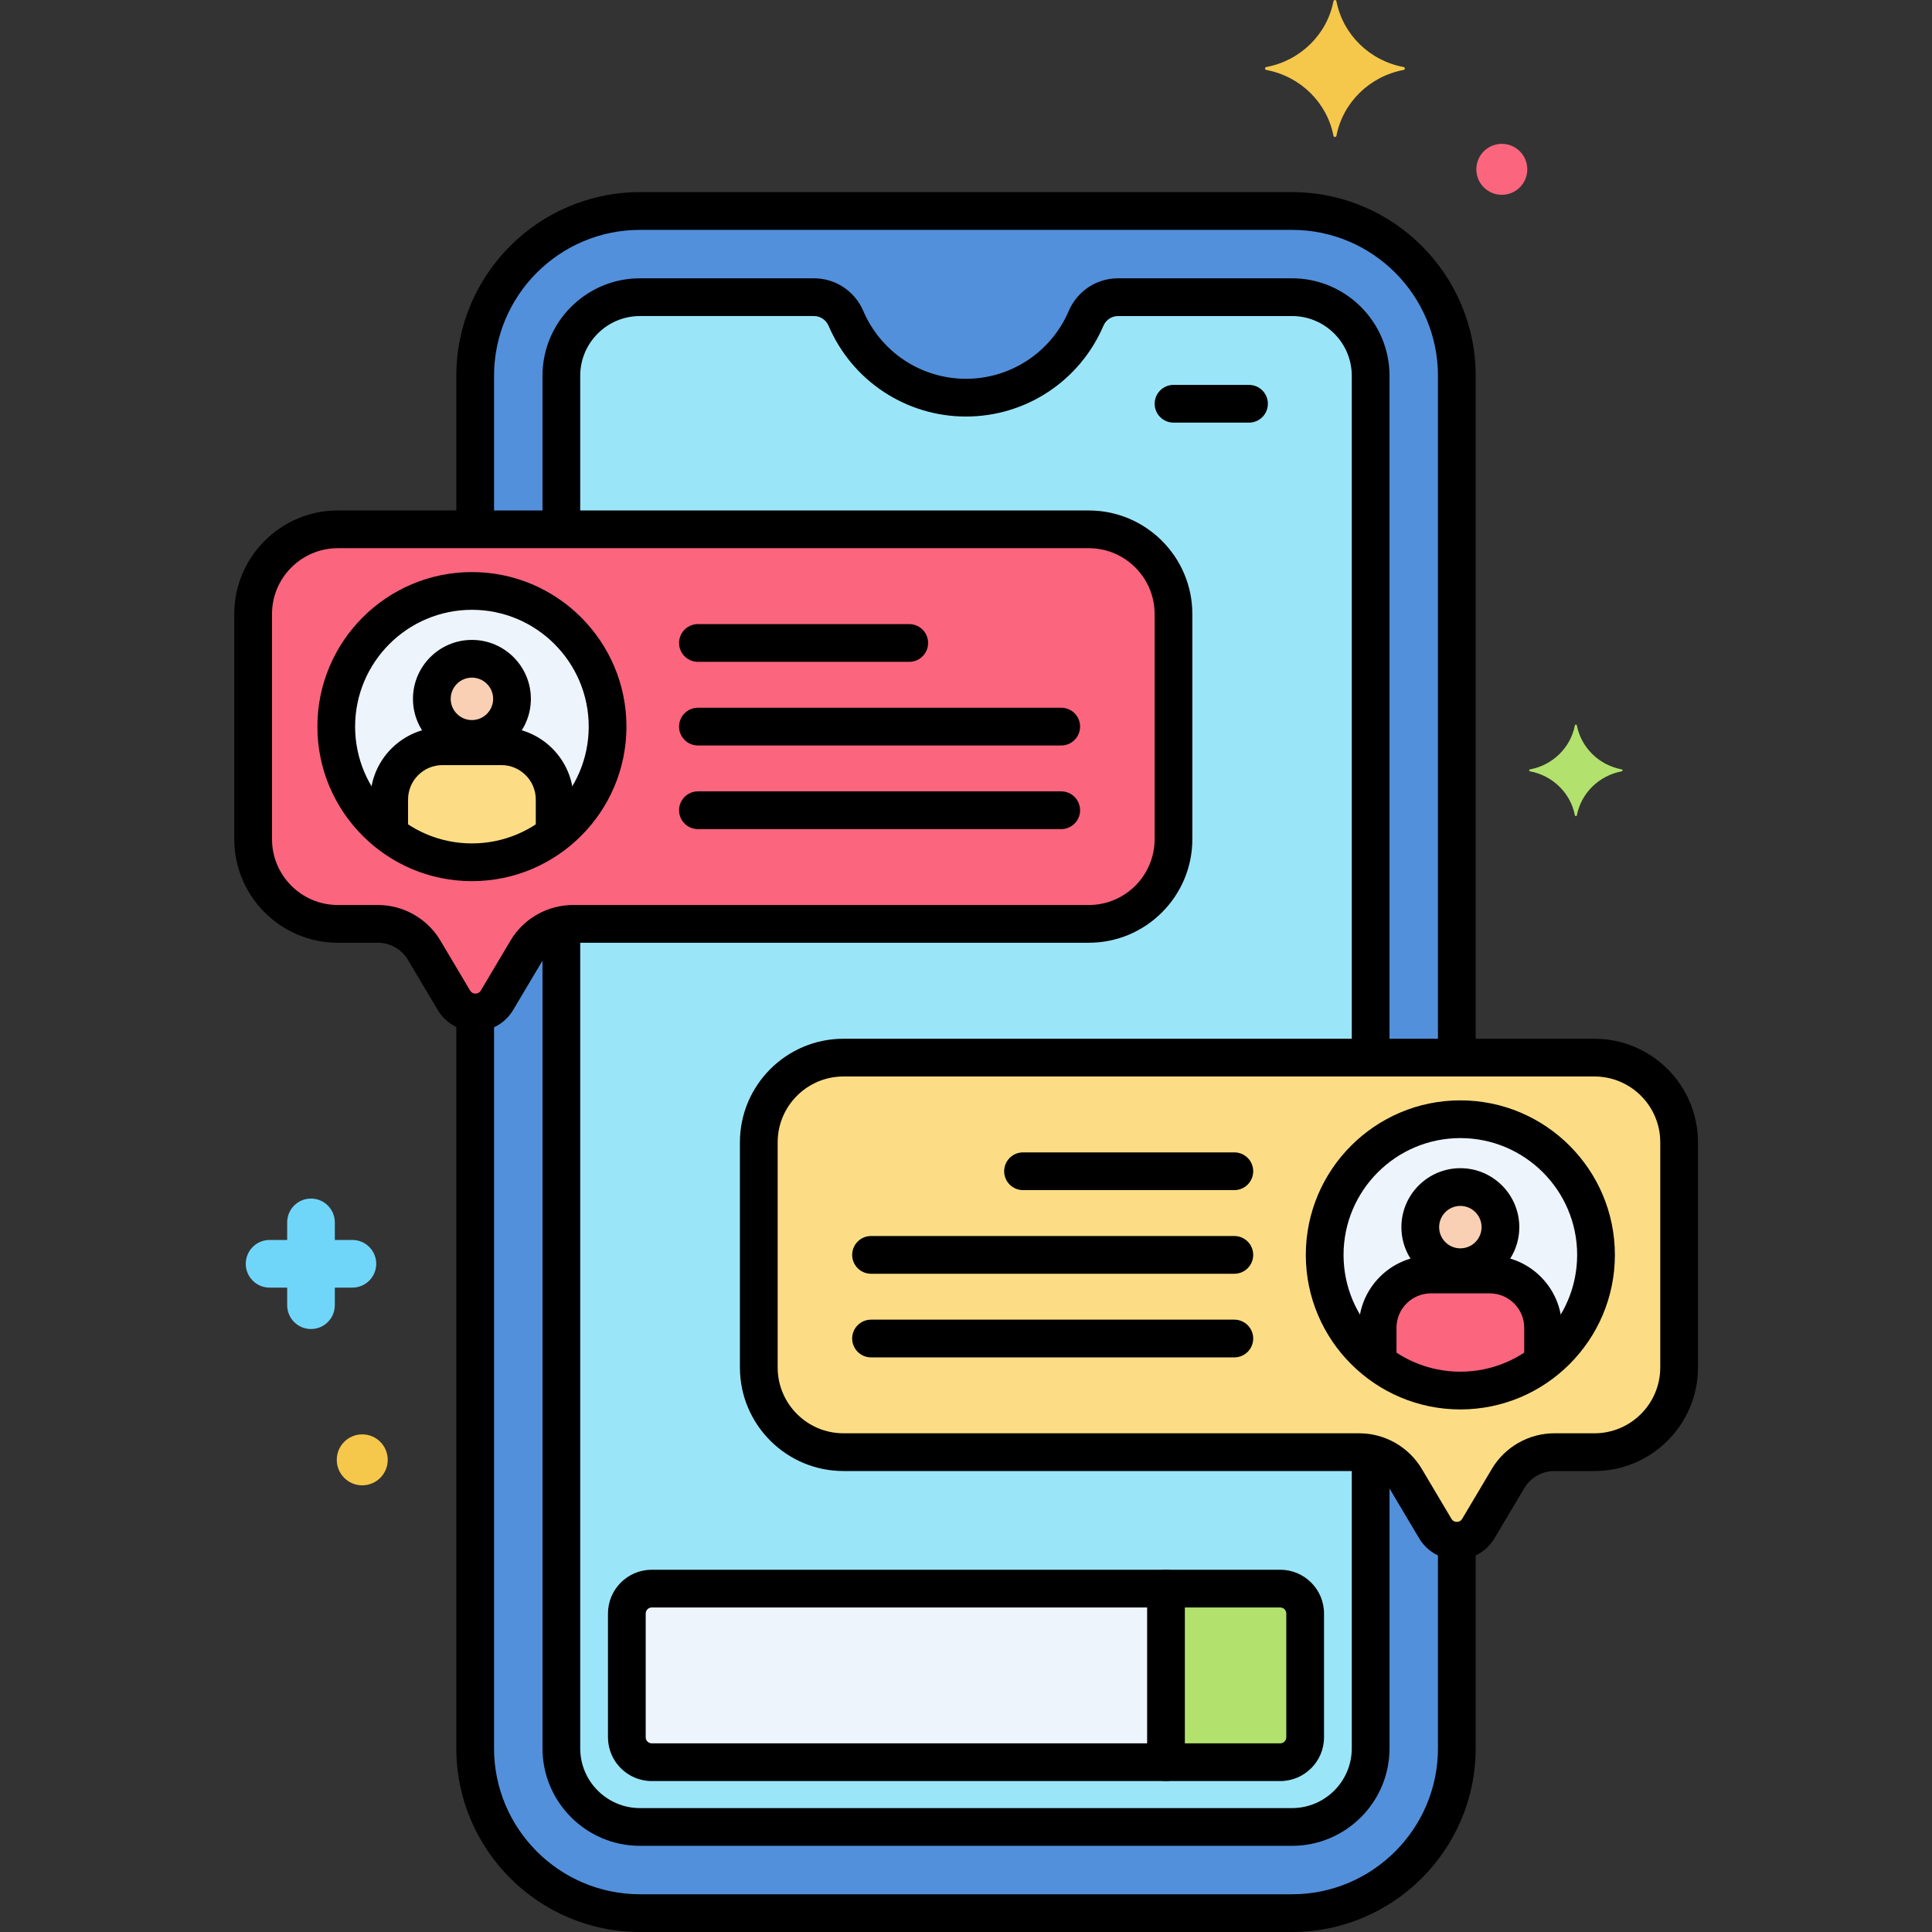
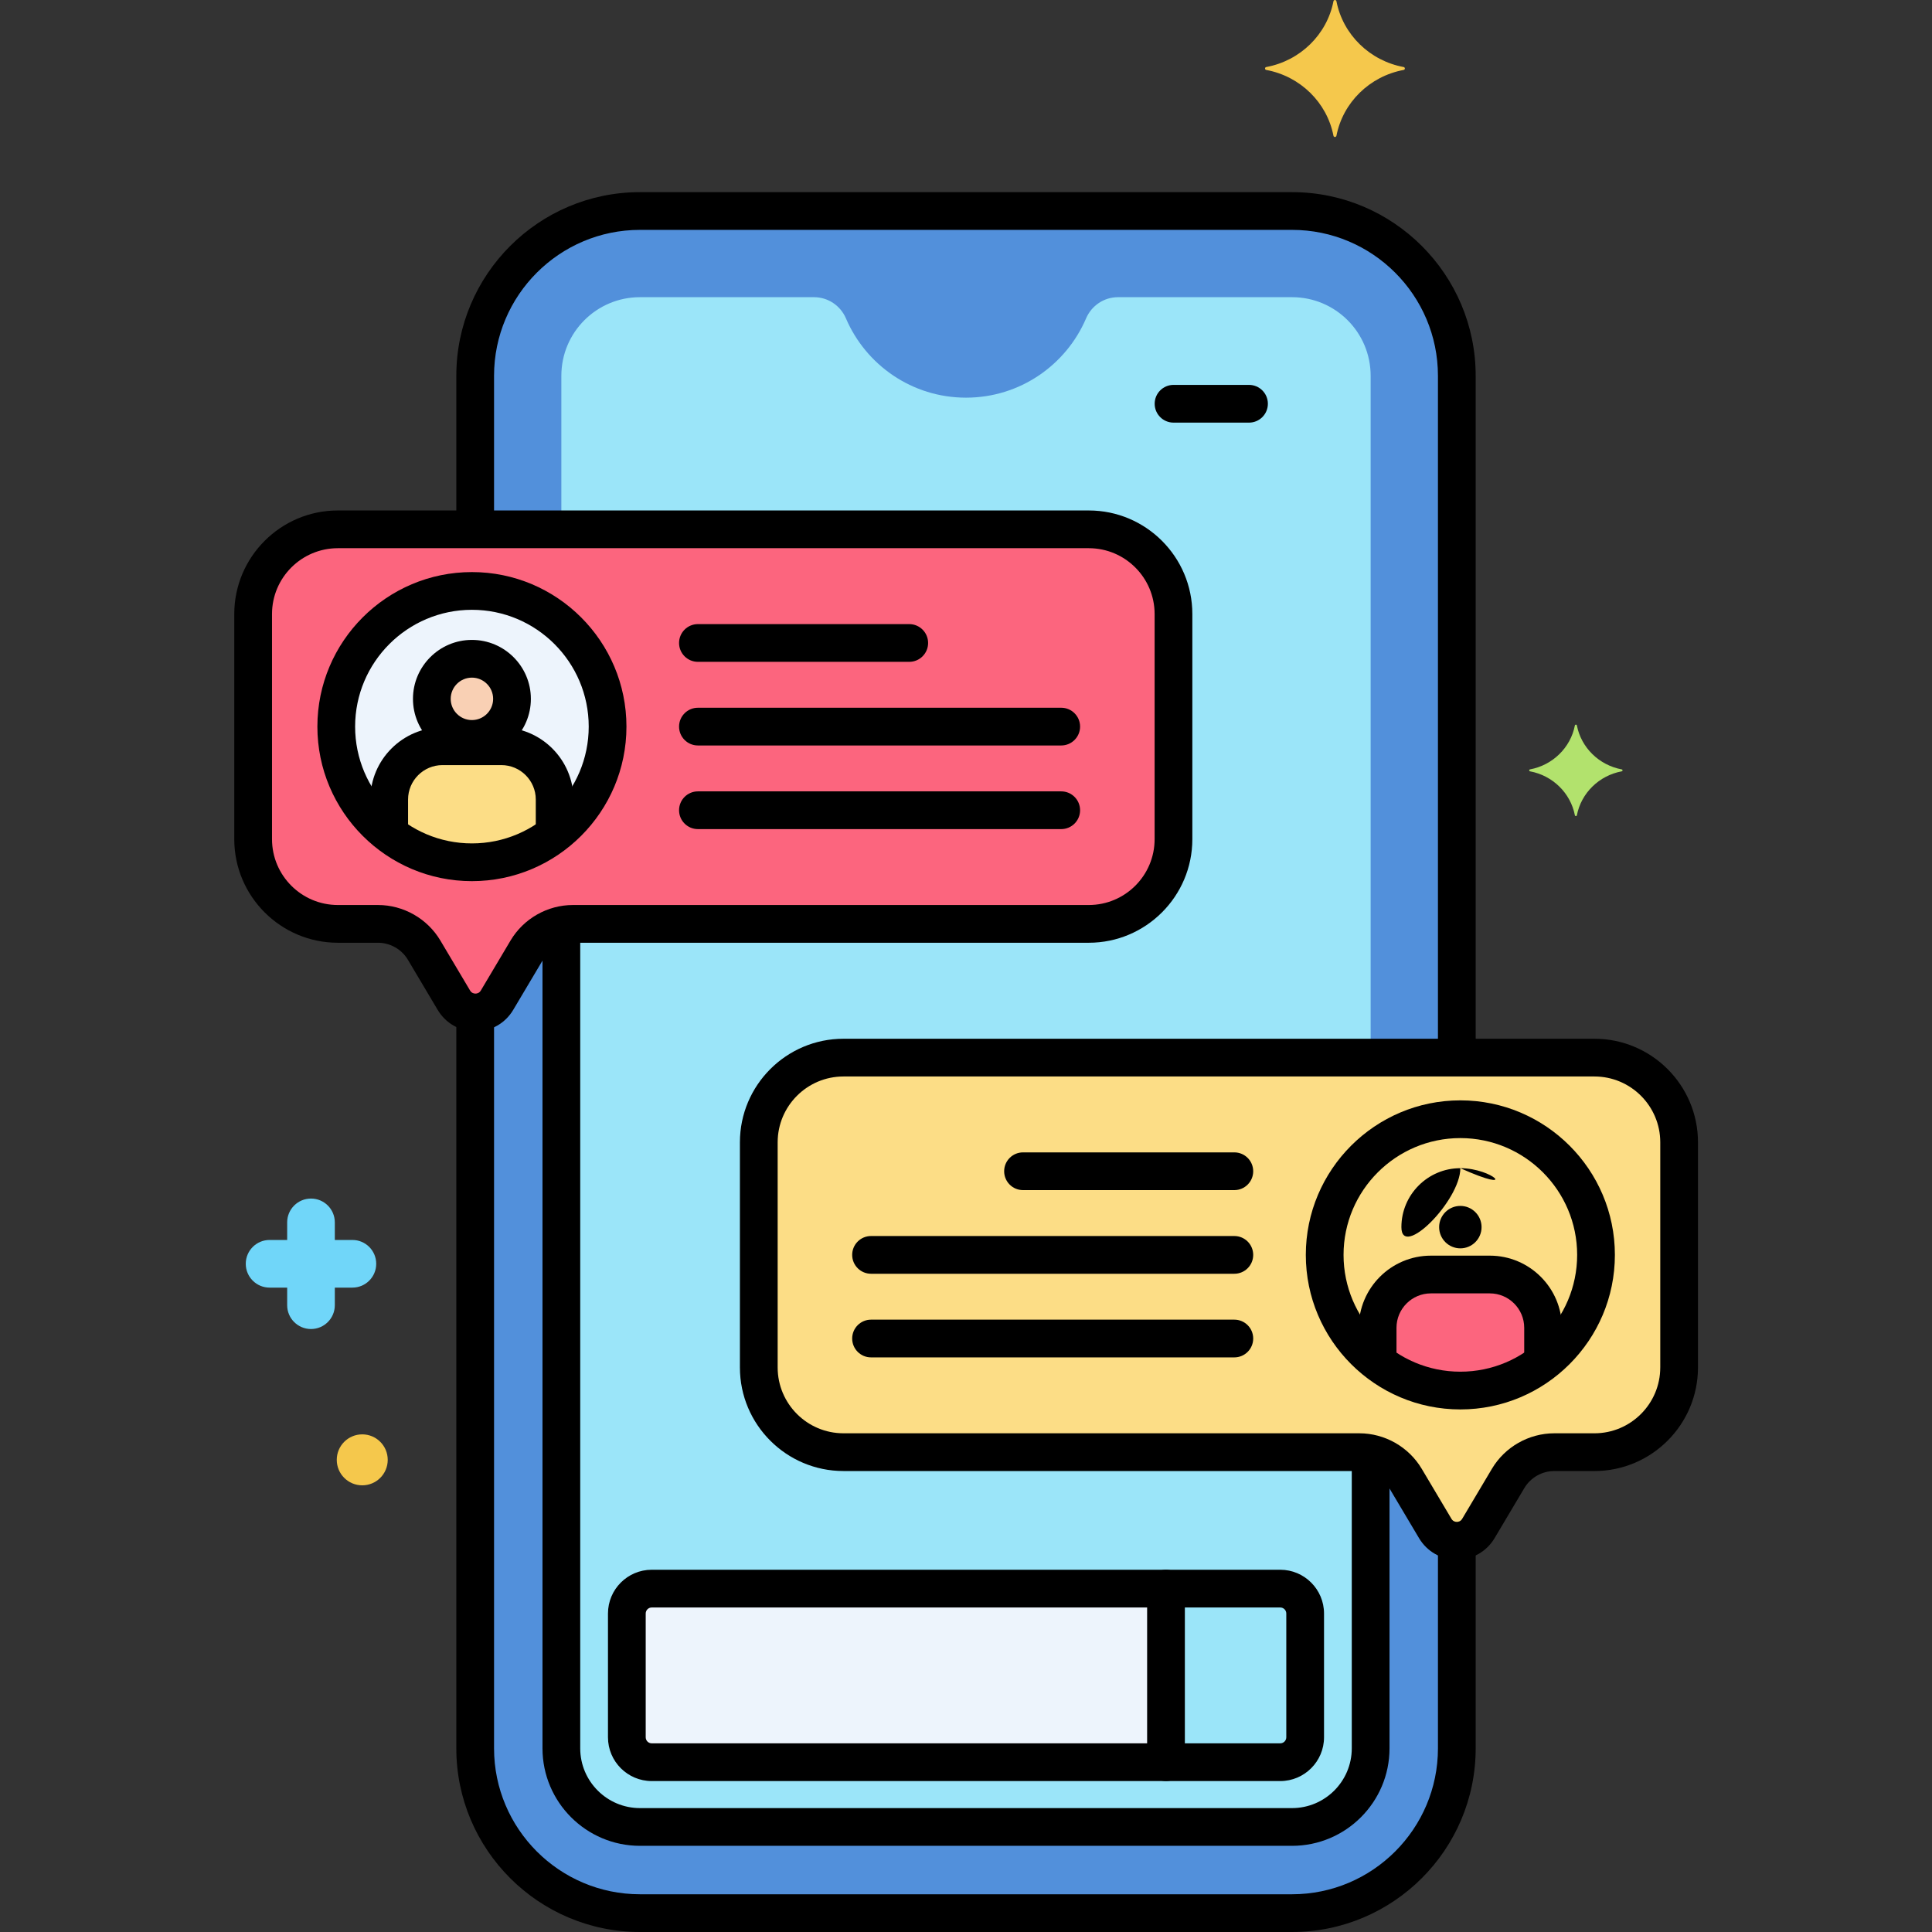
<svg xmlns="http://www.w3.org/2000/svg" version="1.1" x="0px" y="0px" viewBox="0 0 256 256" style="enable-background:new 0 0 256 256;" xml:space="preserve">
  <rect x="0" y="0" width="256" height="256" fill="#333333" stroke="none" />
  <style type="text/css">
	.st0{fill:#F98FA6;}
	.st1{fill:#FC657E;}
	.st2{fill:#DAE6F1;}
	.st3{fill:#5290DB;}
	.st4{fill:#FCDD86;}
	.st5{fill:#F5C84C;}
	.st6{fill:#87D147;}
	.st7{fill:#70D6F9;}
	.st8{fill:#EDF4FC;}
	.st9{fill:#9BE5F9;}
	.st10{fill:#B2E26D;}
	.st11{fill:#F9C1A8;}
	.st12{fill:#414344;}
	.st13{fill:#E1FBFF;}
	.st14{fill:#FFE3EC;}
	.st15{fill:#FCBECF;}
	.st16{fill:#EF4460;}
	.st17{fill:#80C2F9;}
	.st18{fill:#3A70BF;}
	.st19{fill:#FCA265;}
	.st20{fill:#5B5D60;}
	.st21{fill:#818182;}
	.st22{fill:#C7D7E5;}
	.st23{fill:#F9D0B4;}
	.st24{fill:#AA6F59;}
	.st25{fill:#D1856D;}
	.st26{fill:#FCC29A;}
	.st27{fill:#29589F;}
	.st28{fill:#F7B386;}
	.st29{fill:#FC8C48;}
	.st30{fill:#FFF0CC;}
	.st31{fill:#57AF12;}
	.st32{fill:#3CAADC;}
	.st33{fill:#EDB311;}
	.st34{fill:#231F20;}
</style>
  <g id="Layer_1">
</g>
  <g id="Layer_2">
</g>
  <g id="Layer_3">
</g>
  <g id="Layer_4">
</g>
  <g id="Layer_5">
</g>
  <g id="Layer_6">
</g>
  <g id="Layer_7">
</g>
  <g id="Layer_8">
</g>
  <g id="Layer_9">
</g>
  <g id="Layer_10">
</g>
  <g id="Layer_11">
</g>
  <g id="Layer_12">
</g>
  <g id="Layer_13">
</g>
  <g id="Layer_14">
</g>
  <g id="Layer_15">
</g>
  <g id="Layer_16">
</g>
  <g id="Layer_17">
</g>
  <g id="Layer_18">
</g>
  <g id="Layer_19">
</g>
  <g id="Layer_20">
</g>
  <g id="Layer_21">
</g>
  <g id="Layer_22">
</g>
  <g id="Layer_23">
</g>
  <g id="Layer_24">
</g>
  <g id="Layer_25">
</g>
  <g id="Layer_26">
</g>
  <g id="Layer_27">
</g>
  <g id="Layer_28">
</g>
  <g id="Layer_29">
</g>
  <g id="Layer_30">
</g>
  <g id="Layer_31">
</g>
  <g id="Layer_32">
</g>
  <g id="Layer_33">
</g>
  <g id="Layer_34">
</g>
  <g id="Layer_35">
</g>
  <g id="Layer_36">
</g>
  <g id="Layer_37">
</g>
  <g id="Layer_38">
</g>
  <g id="Layer_39">
</g>
  <g id="Layer_40">
</g>
  <g id="Layer_41">
</g>
  <g id="Layer_42">
</g>
  <g id="Layer_43">
</g>
  <g id="Layer_44">
</g>
  <g id="Layer_45">
</g>
  <g id="Layer_46">
</g>
  <g id="Layer_47">
</g>
  <g id="Layer_48">
</g>
  <g id="Layer_49">
</g>
  <g id="Layer_50">
</g>
  <g id="Layer_51">
    <g>
      <g>
        <g>
          <path class="st3" d="M111.764,140.14h81.272V49.794c0-12.04-9.795-21.834-21.834-21.834H84.798      c-12.039,0-21.834,9.794-21.834,21.834V70.14h81.307c6.197,0,11.221,5.024,11.221,11.221v29.836      c0,6.198-5.024,11.221-11.221,11.221H75.917c-2.51,0-4.834,1.323-6.117,3.48l-3.942,6.632c-0.651,1.096-1.775,1.634-2.894,1.622      v97.513c0,12.04,9.795,21.834,21.834,21.834h86.403c12.039,0,21.834-9.795,21.834-21.834v-27.509      c-1.107,0-2.214-0.542-2.859-1.626l-3.942-6.632c-1.282-2.158-3.607-3.48-6.117-3.48h-68.355      c-6.197,0-11.221-5.024-11.221-11.221v-29.836C100.542,145.164,105.566,140.14,111.764,140.14z" />
        </g>
      </g>
      <g>
        <g>
          <path class="st9" d="M111.764,140.14h69.854V49.794c0-5.753-4.663-10.416-10.416-10.416h-23.061      c-1.848,0-3.503,1.111-4.23,2.809c-2.645,6.176-8.766,10.506-15.91,10.506h0c-7.144,0-13.265-4.33-15.91-10.506      c-0.727-1.698-2.383-2.809-4.23-2.809H84.798c-5.752,0-10.416,4.663-10.416,10.416V70.14h69.889      c6.197,0,11.221,5.024,11.221,11.221v29.836c0,6.198-5.024,11.221-11.221,11.221H75.917c-0.523,0-1.035,0.07-1.534,0.181      v109.066c0,5.752,4.663,10.416,10.416,10.416h86.403c5.752,0,10.416-4.663,10.416-10.416v-39.074      c-0.488-0.105-0.988-0.174-1.499-0.174h-68.355c-6.197,0-11.221-5.024-11.221-11.221v-29.836      C100.542,145.164,105.566,140.14,111.764,140.14z" />
        </g>
      </g>
      <g>
        <g>
          <path class="st1" d="M144.271,70.14H44.764c-6.198,0-11.222,5.024-11.222,11.221v29.835c0,6.198,5.024,11.222,11.222,11.222      h5.319c2.51,0,4.834,1.323,6.117,3.48l3.942,6.632c1.289,2.168,4.428,2.168,5.717,0l3.942-6.632      c1.282-2.158,3.607-3.48,6.117-3.48h68.355c6.197,0,11.221-5.024,11.221-11.221V81.361      C155.493,75.164,150.469,70.14,144.271,70.14z" />
        </g>
      </g>
      <g>
        <g>
          <path class="st4" d="M211.271,140.14h-99.507c-6.197,0-11.221,5.024-11.221,11.221v29.836c0,6.198,5.024,11.221,11.221,11.221      h68.355c2.51,0,4.834,1.323,6.117,3.48l3.942,6.632c1.289,2.168,4.428,2.168,5.717,0l3.942-6.632      c1.282-2.158,3.607-3.48,6.117-3.48h5.319c6.198,0,11.222-5.024,11.222-11.222v-29.835      C222.493,145.164,217.469,140.14,211.271,140.14z" />
        </g>
      </g>
      <g>
        <g>
          <ellipse transform="matrix(0.987 -0.16 0.16 0.987 -14.615 11.26)" class="st8" cx="62.531" cy="96.279" rx="17.976" ry="17.976" />
        </g>
      </g>
      <g>
        <g>
          <ellipse transform="matrix(0.998 -0.071 0.071 0.998 -6.407 4.666)" class="st23" cx="62.531" cy="92.602" rx="5.311" ry="5.311" />
        </g>
      </g>
      <g>
        <g>
          <path class="st4" d="M66.435,98.88h-7.808c-3.882,0-7.057,3.176-7.057,7.057v4.585c3.034,2.339,6.834,3.733,10.961,3.733      c4.127,0,7.927-1.394,10.961-3.733v-4.585C73.493,102.056,70.317,98.88,66.435,98.88z" />
        </g>
      </g>
      <g>
        <g>
-           <circle class="st8" cx="193.504" cy="166.279" r="17.976" />
-         </g>
-       </g>
-       <g>
-         <g>
-           <circle class="st23" cx="193.504" cy="162.602" r="5.311" />
-         </g>
+           </g>
+       </g>
+       <g>
+         <g>
+           </g>
      </g>
      <g>
        <g>
          <path class="st1" d="M197.408,168.88H189.6c-3.882,0-7.057,3.176-7.057,7.057v4.585c3.034,2.339,6.834,3.733,10.961,3.733      c4.127,0,7.927-1.394,10.961-3.733v-4.585C204.465,172.056,201.289,168.88,197.408,168.88z" />
        </g>
      </g>
      <g>
        <g>
          <path class="st8" d="M86.36,210.5c-1.822,0-3.3,1.477-3.3,3.3V230.2c0,1.822,1.477,3.3,3.3,3.3h68.14v-23H86.36z" />
        </g>
      </g>
      <g>
        <g>
-           <path class="st10" d="M169.64,210.5H154.5v23h15.14c1.822,0,3.3-1.477,3.3-3.3V213.8C172.94,211.977,171.463,210.5,169.64,210.5      z" />
-         </g>
+           </g>
      </g>
      <g>
        <g>
          <path d="M193.036,202.047c-1.381,0-2.5,1.119-2.5,2.5v27.119c0,10.661-8.673,19.334-19.334,19.334H84.798      c-10.661,0-19.334-8.673-19.334-19.334v-97.103c0-1.381-1.119-2.5-2.5-2.5s-2.5,1.119-2.5,2.5v97.103      C60.464,245.084,71.38,256,84.798,256h86.403c13.418,0,24.334-10.916,24.334-24.334v-27.119      C195.536,203.166,194.417,202.047,193.036,202.047z" />
        </g>
      </g>
      <g>
        <g>
          <path d="M171.202,25.46H84.798c-13.418,0-24.334,10.916-24.334,24.334V69c0,1.381,1.119,2.5,2.5,2.5s2.5-1.119,2.5-2.5V49.794      c0-10.661,8.673-19.334,19.334-19.334h86.403c10.661,0,19.334,8.673,19.334,19.334v89.645c0,1.381,1.119,2.5,2.5,2.5      s2.5-1.119,2.5-2.5V49.794C195.536,36.376,184.62,25.46,171.202,25.46z" />
        </g>
      </g>
      <g>
        <g>
          <path d="M165.5,51h-10c-1.381,0-2.5,1.119-2.5,2.5s1.119,2.5,2.5,2.5h10c1.381,0,2.5-1.119,2.5-2.5S166.881,51,165.5,51z" />
        </g>
      </g>
      <g>
        <g>
          <g>
            <path d="M120.479,82.697h-28c-1.381,0-2.5,1.119-2.5,2.5s1.119,2.5,2.5,2.5h28c1.381,0,2.5-1.119,2.5-2.5       S121.86,82.697,120.479,82.697z" />
          </g>
        </g>
        <g>
          <g>
            <path d="M140.617,93.779H92.479c-1.381,0-2.5,1.119-2.5,2.5s1.119,2.5,2.5,2.5h48.138c1.381,0,2.5-1.119,2.5-2.5       S141.998,93.779,140.617,93.779z" />
          </g>
        </g>
        <g>
          <g>
            <path d="M140.617,104.861H92.479c-1.381,0-2.5,1.119-2.5,2.5s1.119,2.5,2.5,2.5h48.138c1.381,0,2.5-1.119,2.5-2.5       S141.998,104.861,140.617,104.861z" />
          </g>
        </g>
      </g>
      <g>
        <g>
          <g>
            <path d="M163.556,152.697h-28c-1.381,0-2.5,1.119-2.5,2.5s1.119,2.5,2.5,2.5h28c1.381,0,2.5-1.119,2.5-2.5       S164.937,152.697,163.556,152.697z" />
          </g>
        </g>
        <g>
          <g>
            <path d="M163.556,163.779h-48.138c-1.381,0-2.5,1.119-2.5,2.5s1.119,2.5,2.5,2.5h48.138c1.381,0,2.5-1.119,2.5-2.5       S164.937,163.779,163.556,163.779z" />
          </g>
        </g>
        <g>
          <g>
            <path d="M163.556,174.861h-48.138c-1.381,0-2.5,1.119-2.5,2.5s1.119,2.5,2.5,2.5h48.138c1.381,0,2.5-1.119,2.5-2.5       S164.937,174.861,163.556,174.861z" />
          </g>
        </g>
      </g>
      <g>
        <g>
          <path class="st5" d="M185.983,8.882c-4.498-0.837-8.043-4.31-8.898-8.716c-0.043-0.221-0.352-0.221-0.395,0      c-0.855,4.406-4.4,7.879-8.898,8.716c-0.226,0.042-0.226,0.345,0,0.387c4.498,0.838,8.043,4.311,8.898,8.717      c0.043,0.221,0.352,0.221,0.395,0c0.855-4.406,4.4-7.879,8.898-8.717C186.209,9.227,186.209,8.925,185.983,8.882z" />
        </g>
      </g>
      <g>
        <g>
          <path class="st10" d="M214.887,101.947c-3.004-0.56-5.372-2.879-5.943-5.823c-0.029-0.148-0.235-0.148-0.264,0      c-0.571,2.943-2.939,5.263-5.943,5.823c-0.151,0.028-0.151,0.23,0,0.258c3.004,0.56,5.372,2.879,5.943,5.822      c0.029,0.148,0.235,0.148,0.264,0c0.571-2.943,2.939-5.263,5.943-5.822C215.038,102.177,215.038,101.975,214.887,101.947z" />
        </g>
      </g>
      <g>
        <g>
          <path class="st7" d="M46.694,164.302h-2.329v-2.33c0-1.744-1.413-3.157-3.157-3.157s-3.157,1.413-3.157,3.157v2.33h-2.33      c-1.744,0-3.157,1.413-3.157,3.157c0,1.744,1.413,3.157,3.157,3.157h2.33v2.33c0,1.744,1.413,3.157,3.157,3.157      s3.157-1.414,3.157-3.157v-2.33h2.329c1.744,0,3.157-1.413,3.157-3.157C49.851,165.715,48.438,164.302,46.694,164.302z" />
        </g>
      </g>
      <g>
        <g>
-           <path class="st1" d="M198.999,19.06c-1.865,0-3.377,1.512-3.377,3.377s1.512,3.377,3.377,3.377s3.377-1.512,3.377-3.377      S200.864,19.06,198.999,19.06z" />
-         </g>
+           </g>
      </g>
      <g>
        <g>
          <path class="st5" d="M47.999,190.06c-1.865,0-3.377,1.512-3.377,3.377s1.512,3.377,3.377,3.377s3.377-1.512,3.377-3.377      S49.864,190.06,47.999,190.06z" />
        </g>
      </g>
      <g>
        <g>
-           <path d="M171.202,36.878h-23.061c-2.841,0-5.404,1.698-6.528,4.325c-2.339,5.461-7.682,8.99-13.612,8.99      c-5.93,0-11.273-3.529-13.612-8.989c-1.125-2.628-3.687-4.326-6.528-4.326H84.798c-7.122,0-12.916,5.794-12.916,12.916v19.878      c0,1.381,1.119,2.5,2.5,2.5s2.5-1.119,2.5-2.5V49.794c0-4.365,3.551-7.916,7.916-7.916h23.061c0.837,0,1.595,0.508,1.932,1.294      c3.128,7.303,10.275,12.021,18.208,12.021c7.934,0,15.081-4.719,18.209-12.022c0.336-0.785,1.094-1.293,1.932-1.293h23.061      c4.365,0,7.916,3.551,7.916,7.916v89.425c0,1.381,1.119,2.5,2.5,2.5s2.5-1.119,2.5-2.5V49.794      C184.117,42.672,178.323,36.878,171.202,36.878z" />
-         </g>
+           </g>
      </g>
      <g>
        <g>
          <path d="M181.617,190.875c-1.381,0-2.5,1.119-2.5,2.5v38.291c0,4.365-3.551,7.916-7.916,7.916H84.799      c-4.365,0-7.916-3.551-7.916-7.916V122.953c0-1.381-1.119-2.5-2.5-2.5s-2.5,1.119-2.5,2.5v108.713      c0,7.122,5.794,12.916,12.916,12.916h86.403c7.122,0,12.916-5.794,12.916-12.916v-38.291      C184.117,191.994,182.998,190.875,181.617,190.875z" />
        </g>
      </g>
      <g>
        <g>
          <g>
            <path d="M144.271,67.64H44.764c-7.566,0-13.722,6.155-13.722,13.722v29.835c0,7.566,6.156,13.722,13.722,13.722h5.318       c1.62,0,3.14,0.865,3.968,2.258l3.942,6.633c1.06,1.784,2.932,2.849,5.007,2.849s3.947-1.064,5.007-2.849l3.942-6.633       c0.828-1.393,2.348-2.258,3.968-2.258h68.354c7.566,0,13.721-6.155,13.721-13.721V81.361       C157.993,73.795,151.837,67.64,144.271,67.64z M152.993,111.197c0,4.809-3.912,8.721-8.721,8.721H75.917       c-3.374,0-6.542,1.802-8.266,4.703l-3.942,6.633c-0.208,0.351-0.534,0.403-0.709,0.403s-0.501-0.053-0.709-0.403l-3.942-6.633       c-1.725-2.901-4.892-4.703-8.266-4.703h-5.318c-4.81,0-8.722-3.912-8.722-8.722V81.361c0-4.81,3.913-8.722,8.722-8.722h99.507       c4.809,0,8.721,3.912,8.721,8.722V111.197z" />
          </g>
        </g>
      </g>
      <g>
        <g>
          <g>
            <path d="M211.271,137.64h-99.508c-7.566,0-13.721,6.155-13.721,13.722v29.836c0,7.565,6.155,13.721,13.721,13.721l68.354,0.001       c1.62,0,3.141,0.865,3.968,2.257l3.942,6.633c1.06,1.784,2.932,2.849,5.007,2.849s3.947-1.064,5.007-2.849l3.942-6.633       c0.828-1.392,2.348-2.257,3.968-2.257h5.318c7.566,0,13.722-6.156,13.722-13.723v-29.835       C224.993,143.795,218.837,137.64,211.271,137.64z M219.993,181.196c0,4.81-3.913,8.723-8.722,8.723h-5.318       c-3.375,0-6.542,1.802-8.266,4.702l-3.942,6.633c-0.208,0.351-0.534,0.403-0.709,0.403s-0.501-0.053-0.709-0.403l-3.942-6.633       c-1.725-2.9-4.892-4.702-8.266-4.702l-68.354-0.001c-4.809,0-8.721-3.912-8.721-8.721v-29.836c0-4.81,3.912-8.722,8.721-8.722       h99.508c4.809,0,8.721,3.912,8.721,8.722V181.196z" />
          </g>
        </g>
      </g>
      <g>
        <g>
          <g>
            <path d="M62.531,75.803c-11.291,0-20.476,9.186-20.476,20.477s9.186,20.477,20.476,20.477c11.291,0,20.477-9.186,20.477-20.477       S73.822,75.803,62.531,75.803z M62.531,111.756c-8.534,0-15.476-6.942-15.476-15.477s6.942-15.477,15.476-15.477       s15.477,6.942,15.477,15.477S71.065,111.756,62.531,111.756z" />
          </g>
        </g>
      </g>
      <g>
        <g>
          <g>
            <path d="M62.531,84.791c-4.307,0-7.811,3.504-7.811,7.812c0,4.307,3.504,7.811,7.811,7.811s7.812-3.504,7.812-7.811       C70.343,88.295,66.838,84.791,62.531,84.791z M62.531,95.413c-1.55,0-2.811-1.261-2.811-2.811s1.261-2.812,2.811-2.812       c1.55,0,2.812,1.262,2.812,2.812S64.082,95.413,62.531,95.413z" />
          </g>
        </g>
      </g>
      <g>
        <g>
          <path d="M66.435,96.38h-7.808c-5.27,0-9.557,4.287-9.557,9.558v4.281c0,1.381,1.119,2.5,2.5,2.5s2.5-1.119,2.5-2.5v-4.281      c0-2.513,2.044-4.558,4.557-4.558h7.808c2.513,0,4.558,2.045,4.558,4.558v4.369c0,1.381,1.119,2.5,2.5,2.5s2.5-1.119,2.5-2.5      v-4.369C75.993,100.667,71.705,96.38,66.435,96.38z" />
        </g>
      </g>
      <g>
        <g>
          <g>
            <path d="M193.504,145.803c-11.291,0-20.477,9.186-20.477,20.477s9.186,20.477,20.477,20.477s20.477-9.186,20.477-20.477       S204.795,145.803,193.504,145.803z M193.504,181.756c-8.534,0-15.477-6.942-15.477-15.477s6.943-15.477,15.477-15.477       s15.477,6.942,15.477,15.477S202.038,181.756,193.504,181.756z" />
          </g>
        </g>
      </g>
      <g>
        <g>
          <g>
-             <path d="M193.504,154.791c-4.307,0-7.811,3.504-7.811,7.812c0,4.307,3.504,7.811,7.811,7.811s7.811-3.504,7.811-7.811       C201.315,158.295,197.811,154.791,193.504,154.791z M193.504,165.413c-1.55,0-2.811-1.261-2.811-2.811s1.261-2.812,2.811-2.812       s2.811,1.262,2.811,2.812S195.054,165.413,193.504,165.413z" />
+             <path d="M193.504,154.791c-4.307,0-7.811,3.504-7.811,7.812s7.811-3.504,7.811-7.811       C201.315,158.295,197.811,154.791,193.504,154.791z M193.504,165.413c-1.55,0-2.811-1.261-2.811-2.811s1.261-2.812,2.811-2.812       s2.811,1.262,2.811,2.812S195.054,165.413,193.504,165.413z" />
          </g>
        </g>
      </g>
      <g>
        <g>
          <path d="M197.408,166.38H189.6c-5.27,0-9.558,4.287-9.558,9.558v4.229c0,1.381,1.119,2.5,2.5,2.5s2.5-1.119,2.5-2.5v-4.229      c0-2.513,2.044-4.558,4.558-4.558h7.808c2.513,0,4.558,2.045,4.558,4.558v4.251c0,1.381,1.119,2.5,2.5,2.5s2.5-1.119,2.5-2.5      v-4.251C206.965,170.667,202.678,166.38,197.408,166.38z" />
        </g>
      </g>
      <g>
        <g>
          <g>
            <path d="M154.5,208H86.359c-3.198,0-5.799,2.602-5.799,5.8v16.4c0,3.198,2.602,5.8,5.799,5.8H154.5c1.381,0,2.5-1.119,2.5-2.5       v-23C157,209.119,155.881,208,154.5,208z M152,231H86.359c-0.441,0-0.799-0.358-0.799-0.8v-16.4c0-0.441,0.358-0.8,0.799-0.8       H152V231z" />
          </g>
        </g>
      </g>
      <g>
        <g>
          <path d="M169.641,208H154.5c-1.381,0-2.5,1.119-2.5,2.5s1.119,2.5,2.5,2.5h15.141c0.441,0,0.799,0.358,0.799,0.8v16.4      c0,0.441-0.358,0.8-0.799,0.8H154.5c-1.381,0-2.5,1.119-2.5,2.5s1.119,2.5,2.5,2.5h15.141c3.198,0,5.799-2.602,5.799-5.8v-16.4      C175.44,210.602,172.838,208,169.641,208z" />
        </g>
      </g>
    </g>
  </g>
  <g id="Layer_52">
</g>
  <g id="Layer_53">
</g>
  <g id="Layer_54">
</g>
  <g id="Layer_55">
</g>
  <g id="Layer_56">
</g>
  <g id="Layer_57">
</g>
  <g id="Layer_58">
</g>
  <g id="Layer_59">
</g>
  <g id="Layer_60">
</g>
  <g id="Layer_61">
</g>
  <g id="Layer_62">
</g>
  <g id="Layer_63">
</g>
  <g id="Layer_64">
</g>
  <g id="Layer_65">
</g>
  <g id="Layer_66">
</g>
  <g id="Layer_67">
</g>
  <g id="Layer_68">
</g>
  <g id="Layer_69">
</g>
  <g id="Layer_70">
</g>
  <g id="Layer_71">
</g>
  <g id="Layer_72">
</g>
  <g id="Layer_73">
</g>
  <g id="Layer_74">
</g>
  <g id="Layer_75">
</g>
  <g id="Layer_76">
</g>
  <g id="Layer_77">
</g>
  <g id="Layer_78">
</g>
  <g id="Layer_79">
</g>
  <g id="Layer_80">
</g>
  <g id="Layer_81">
</g>
  <g id="Layer_82">
</g>
  <g id="Layer_83">
</g>
  <g id="Layer_84">
</g>
  <g id="Layer_85">
</g>
</svg>